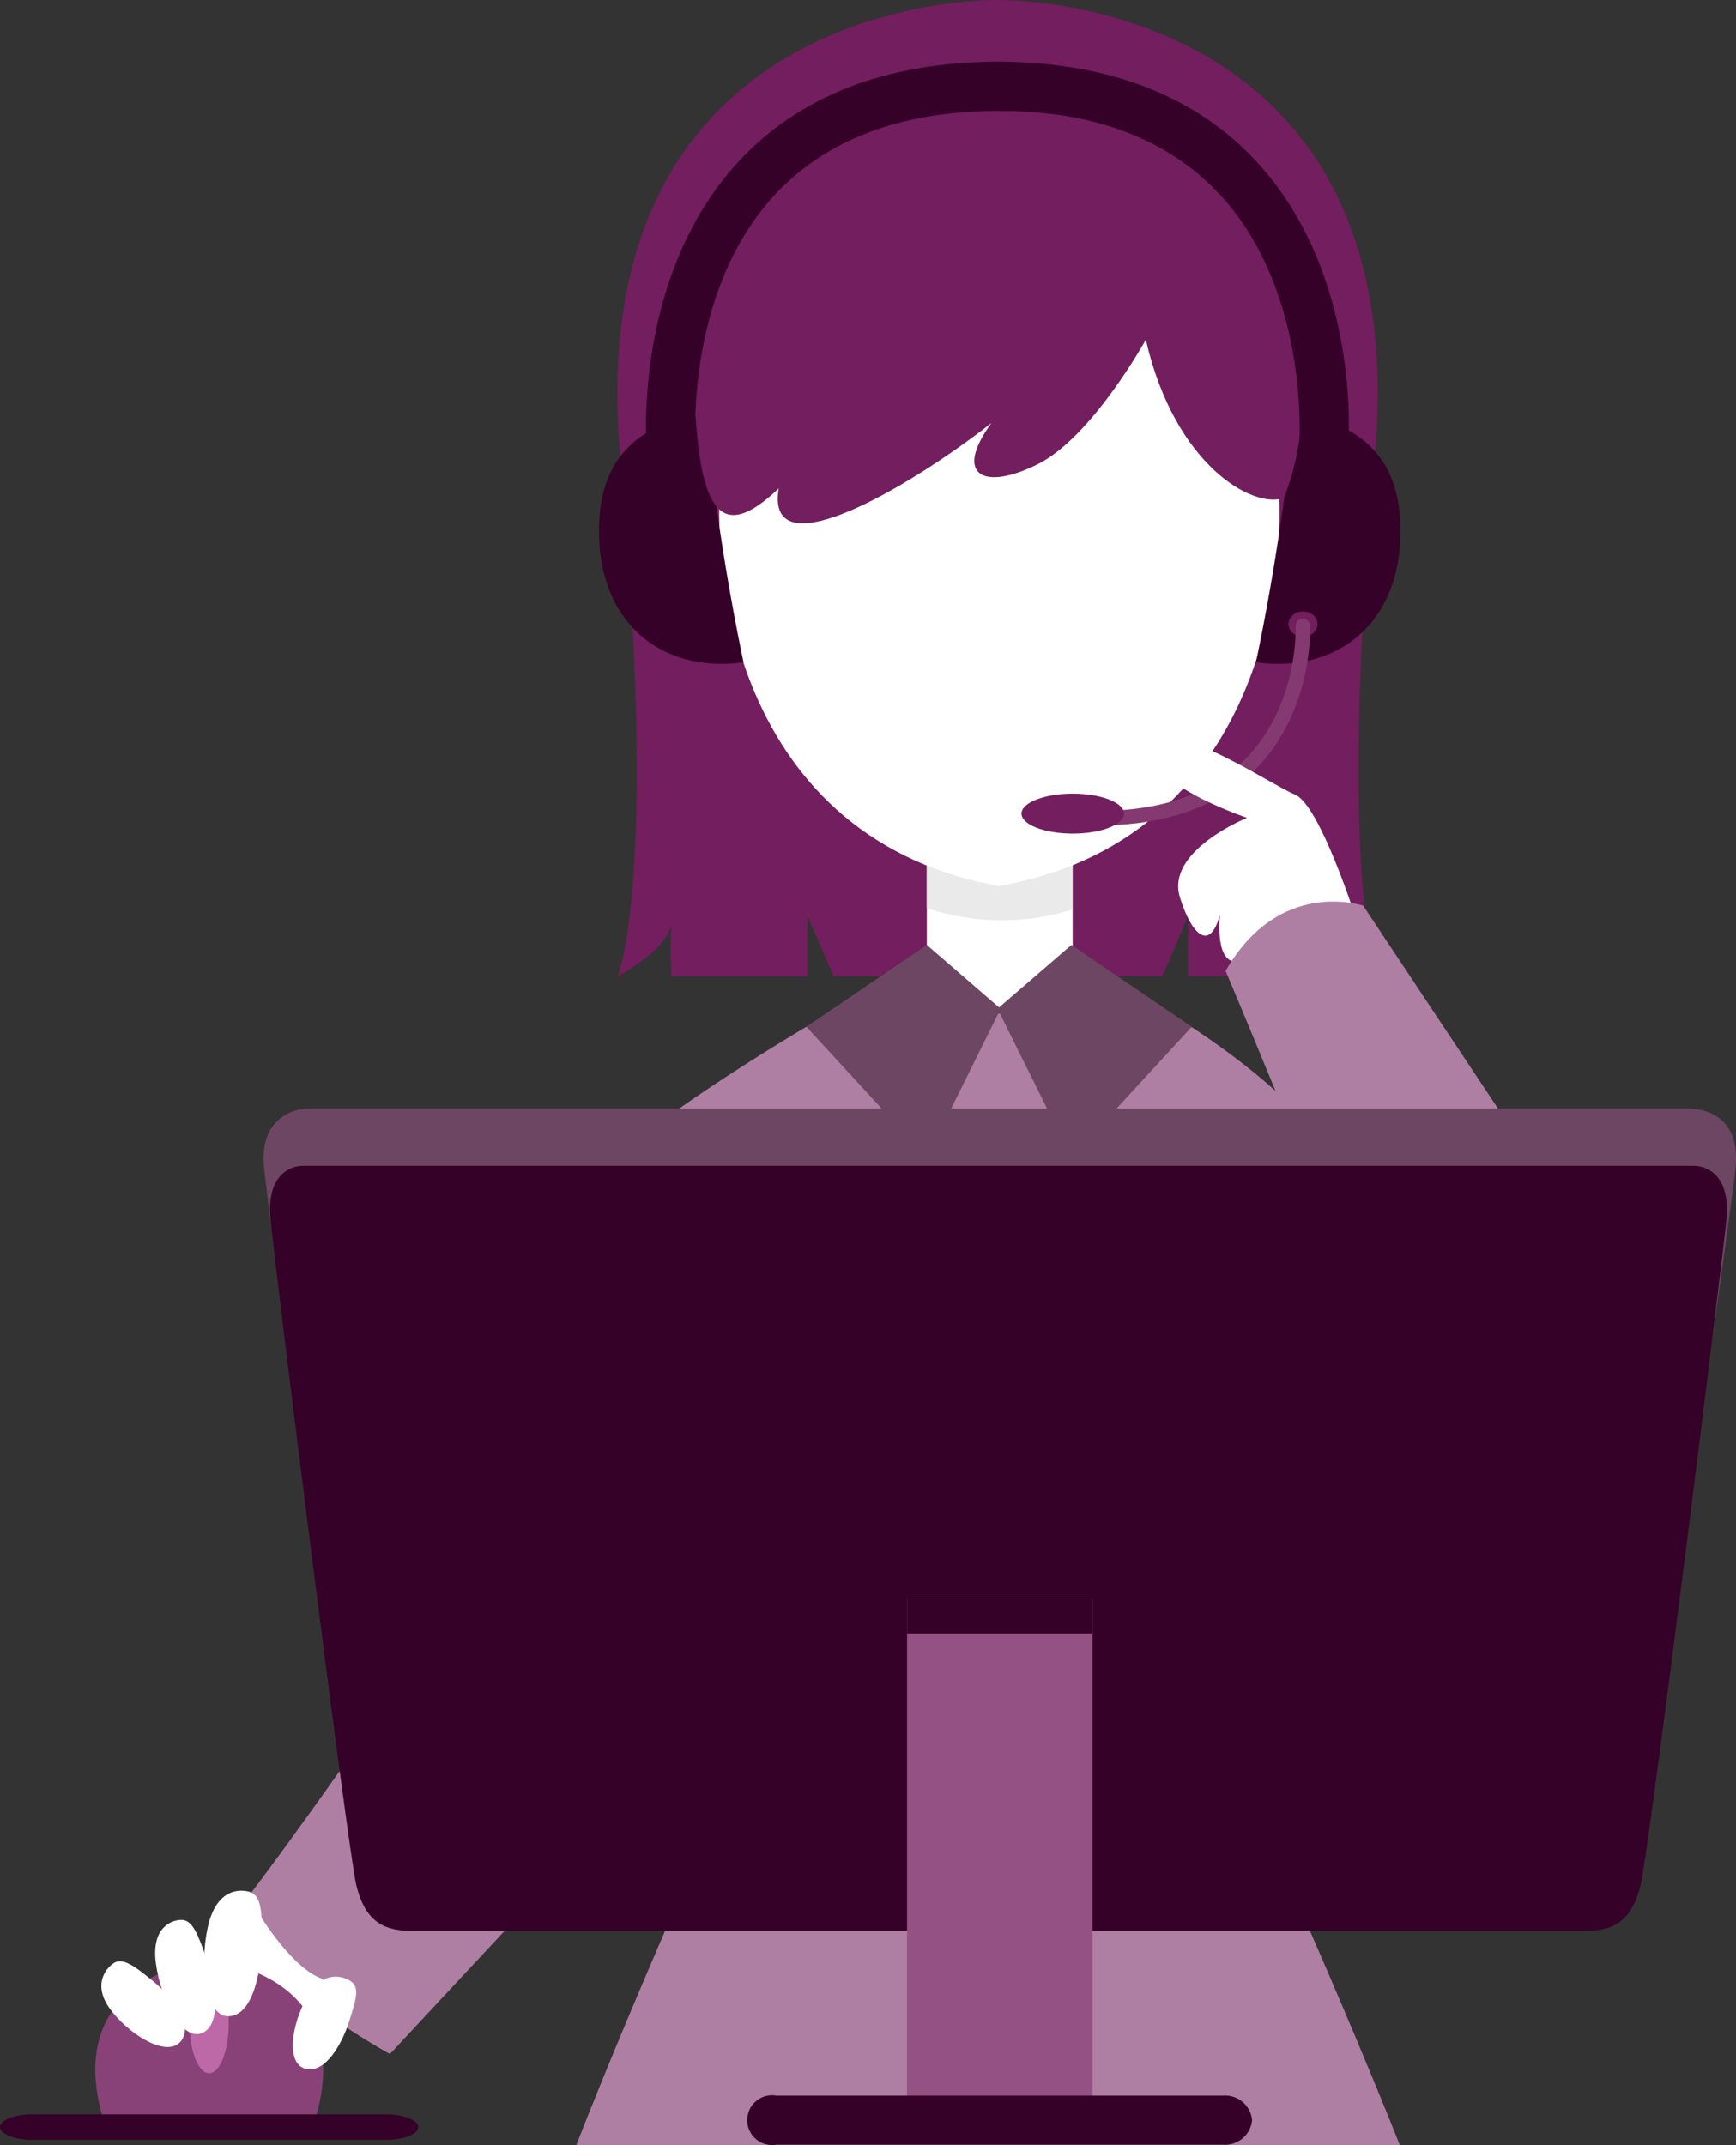
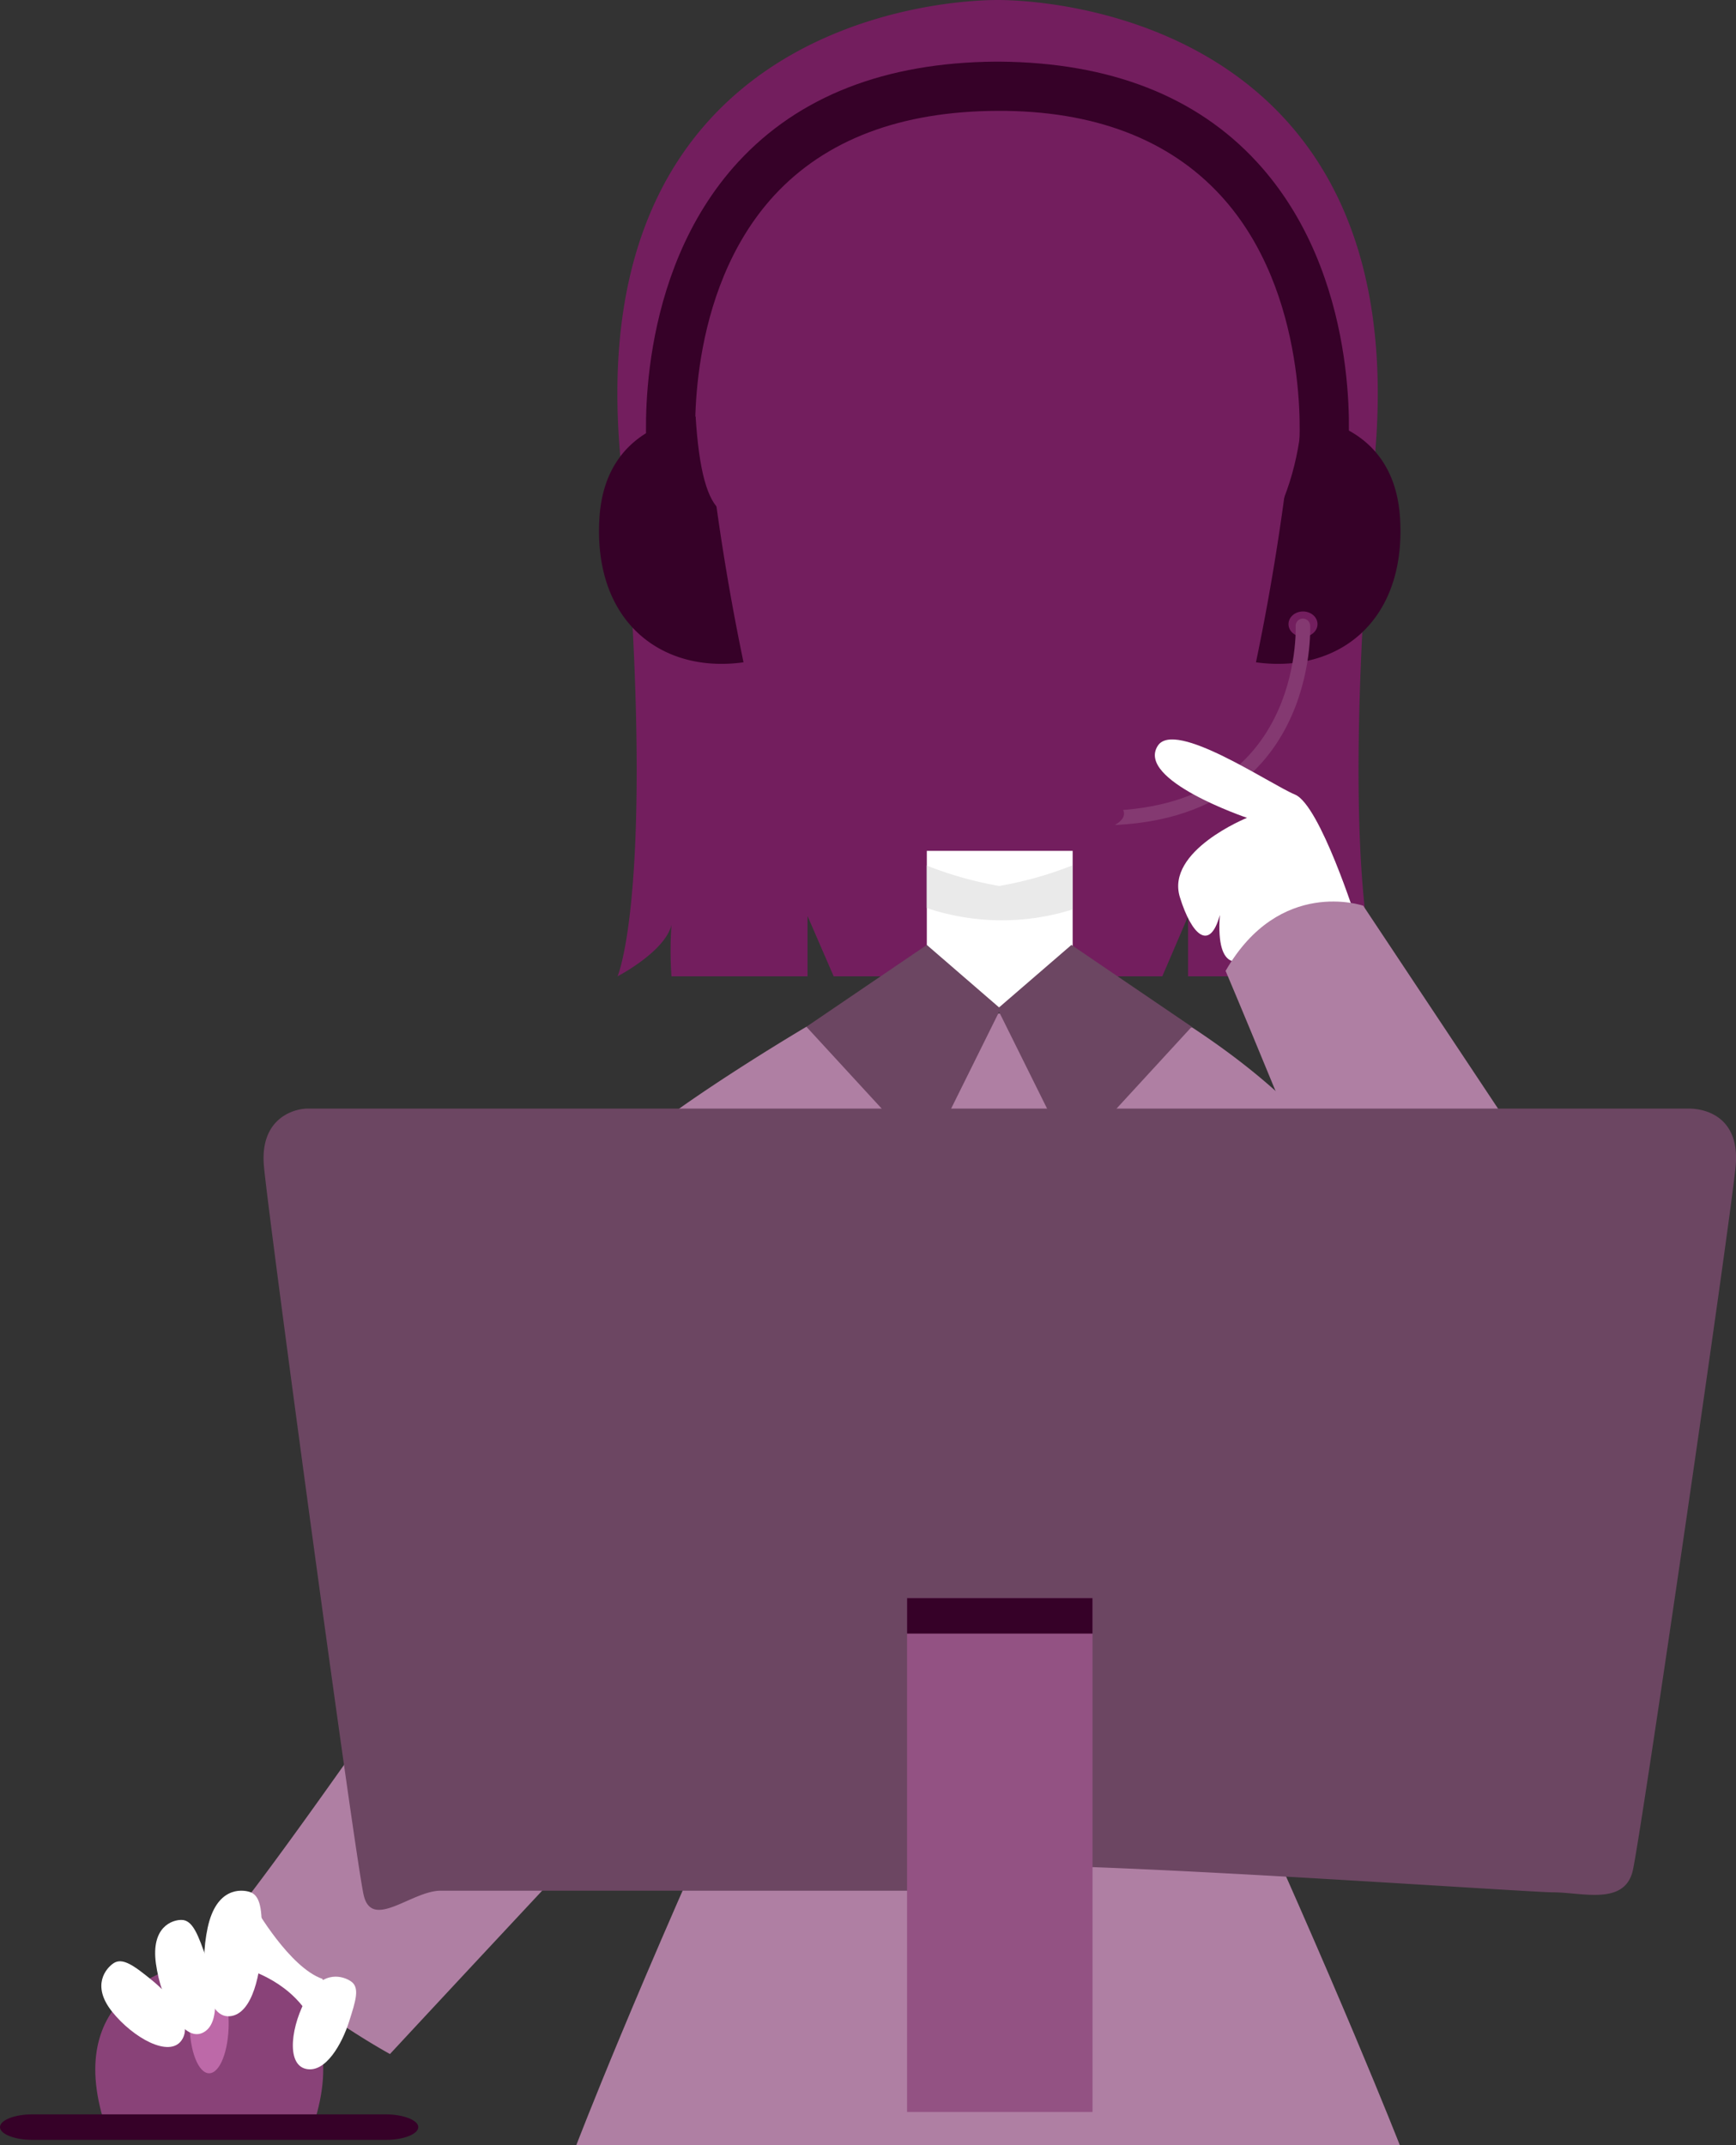
<svg xmlns="http://www.w3.org/2000/svg" viewBox="0 0 168.67 208.41">
  <rect x="0" y="0" width="168.67" height="208.41" fill="#333333" stroke="none" />
  <defs>
    <style>.cls-1{fill:#731e5e;}.cls-2{fill:#fff;}.cls-3{fill:#360128;}.cls-4{fill:#ccc;opacity:0.4;}.cls-5{fill:#af7fa3;}.cls-6{fill:#6c4662;}.cls-7{fill:#894278;}.cls-8{fill:#bd69a8;}.cls-9{fill:none;stroke:#843971;stroke-linecap:round;stroke-linejoin:round;stroke-width:1.41px;}.cls-10{fill:#935283;}</style>
  </defs>
  <title>girl</title>
  <g id="Слой_2" data-name="Слой 2">
    <g id="Слой_1-2" data-name="Слой 1">
      <g id="AGENT">
        <path class="cls-1" d="M133.86,94.86s-4-9-.28-50.5S103.35,0,96.92,0,56.54,2.87,60.27,44.36,60,94.86,60,94.86s4.61-2.39,5.24-5a36.13,36.13,0,0,0,0,5H78.46V89L81,94.86h31.93l2.5-5.83v5.83h13.23a36.11,36.11,0,0,0,0-5C129.25,92.47,133.86,94.86,133.86,94.86Z" />
        <polygon class="cls-2" points="104.22 82.67 104.22 95.78 97.22 98.01 90.05 95.78 90.05 82.67 104.22 82.67" />
-         <path class="cls-2" d="M104.22,84.07l-6.87,1.84h0L90,84.08c-21.94-8.92-21.24-36.8-19.15-42.21,6.62-17.23,26.23-26.24,26.23-26.24s19.61,9,26.23,26.24C125.45,47.28,126.14,75.14,104.22,84.07Z" />
        <path class="cls-3" d="M68.56,40.4s-9.71-.07-10.32,9.95,6,15.12,14,14A229.13,229.13,0,0,1,68.56,40.4Z" />
        <path class="cls-3" d="M125.71,40.4s9.71-.07,10.32,9.95-6,15.12-14,14A229,229,0,0,0,125.71,40.4Z" />
        <path class="cls-1" d="M111.33,33s-5.2,9.45-10.5,12.1-8.21,1.06-4.5-4c-8.48,6.62-22,14.31-20.67,6.36-4.77,4.5-7.42,3.7-8.08-7.09-.54-8.74,2.34-30.2,28.35-32,25.34-1.71,35.08,24,28.83,40C121.84,49.5,114.14,45.28,111.33,33Z" />
        <path class="cls-3" d="M122.12,15.74c-5.88-6.39-14.29-9.67-25-9.75h-.4c-10.7.08-19.11,3.36-25,9.75-10.17,11.06-8.94,27.3-8.88,28l4.75-.4c0-.15-1.13-14.82,7.64-24.36,5-5.41,12.27-8.17,21.68-8.21s16.68,2.79,21.66,8.19c8.76,9.49,7.67,24.24,7.66,24.38l4.75.39C131.05,43,132.29,26.79,122.12,15.74Z" />
        <ellipse class="cls-1" cx="126.6" cy="60.64" rx="1.41" ry="1.23" />
        <path class="cls-4" d="M104.22,84.07v4.29A22.93,22.93,0,0,1,90,88.21V84.08a35.41,35.41,0,0,0,7.08,2A35.61,35.61,0,0,0,104.22,84.07Z" />
        <path class="cls-5" d="M78.35,99.76S64.87,107.71,60,112.48s-12,38-12,38-18.14,26.63-25.37,35.71c2.38,6.36,15.26,13.38,15.26,13.38s6.89-7.43,20.14-21.6c11.33-12.11,41.6-54.72,43.19-53.92s29.94-9.14,29.94-9.14-2.31-6.5-15.35-15.1a34.47,34.47,0,0,1-18.67-1.35Z" />
        <polygon class="cls-6" points="90.05 91.81 97.22 98.01 90.05 112.48 78.35 99.76 90.05 91.81" />
        <polygon class="cls-6" points="104.1 91.81 96.92 98.01 104.1 112.48 115.79 99.76 104.1 91.81" />
        <path class="cls-2" d="M24.78,185.32s3.35,5.85,6.55,6.95c1.13,2.94-3.47,5.78-3.47,5.78s-.46-3.53-3.33-4.45S24.78,185.32,24.78,185.32Z" />
        <path class="cls-7" d="M20.33,190.61v0c-3.11,0-14.37,2.77-10.13,15.83H30.46C34.71,193.38,23.44,190.61,20.33,190.61Z" />
        <ellipse class="cls-8" cx="20.32" cy="196.57" rx="1.9" ry="4.87" />
        <path class="cls-2" d="M24.29,183.83c-.87-.29-3.27-.44-4.11,3.45s-.18,8.78,2.12,8.62,3.07-4.42,3.12-7.16S25.46,184.23,24.29,183.83Z" />
        <path class="cls-2" d="M17.6,186.54c-.83,0-2.95.64-2.45,4.25s2.59,7.59,4.51,6.73,1.25-4.75.43-7.12S18.73,186.51,17.6,186.54Z" />
        <path class="cls-2" d="M11,190.77c-.68.47-2.15,2.12-.12,4.67s5.56,4.52,6.76,2.8-1.11-4.4-2.84-5.81S11.9,190.13,11,190.77Z" />
        <path class="cls-2" d="M34.07,192.49c-.66-.44-2.64-1.18-4.21,1.52s-2.1,6.54-.15,7,3.55-2.52,4.2-4.57S35,193.09,34.07,192.49Z" />
        <path class="cls-3" d="M40.64,206.67c0,.68-1.42,1.24-3.15,1.24H3.15c-1.73,0-3.15-.56-3.15-1.24s1.42-1.24,3.15-1.24H37.49C39.22,205.44,40.64,206,40.64,206.67Z" />
        <path class="cls-5" d="M118.51,168c11.09-16.69,8.53-31.75,8.53-31.75L97.51,123l0-1.42-1.59.71-1.6-.71,0,1.42L64.82,136.27S62.27,151.33,73.36,168C61.79,193.25,56,208.41,56,208.41h80S130.08,193.25,118.51,168Z" />
        <path class="cls-9" d="M126.59,60.81s.84,18.68-19.83,18.68" />
        <ellipse class="cls-1" cx="104.23" cy="79.05" rx="4.98" ry="1.94" />
        <path class="cls-2" d="M131.82,89.47s-3.56-11.26-6-12.27-11.67-7.32-13.33-4.74c-2.16,3.34,8.67,7,8.67,7s-7.93,3.2-6.52,7.72c1.15,3.71,2.91,5.3,3.88,1.72-.43,6,2.36,4.31,2.36,4.31S129.26,91,131.82,89.47Z" />
        <path class="cls-5" d="M158.06,126.54,132.45,88s-8.12-2.81-13.37,6.33c5.65,13.36,19.39,47.32,19.39,47.32S166.42,152.61,158.06,126.54Z" />
      </g>
      <g id="MONITOR">
        <path class="cls-6" d="M164.09,107.71H29.88c-1.21,0-4.64.85-4.24,5.55s8.89,67.47,9.7,70.89,4.67-.45,7.48-.45H95.52A2.38,2.38,0,0,0,98,181.22c13.08,0,50.55,2.64,52.91,2.64,2.81,0,6.93,1.31,7.73-2.11s9.59-63.79,10-68.49S165.75,107.71,164.09,107.71Z" />
-         <path class="cls-3" d="M164.55,113.27H29.46c-1.19,0-3.58.8-3.18,5.17s7.55,61.6,8.35,64.78,2.38,4.37,5.17,4.37H154.22c2.78,0,4.37-1.19,5.17-4.37s7.95-60.41,8.35-64.78S165.74,113.27,164.55,113.27Z" />
        <rect class="cls-10" x="88.13" y="155.27" width="18.02" height="49.93" />
        <rect class="cls-3" x="88.13" y="155.27" width="18.02" height="3.45" />
-         <path class="cls-3" d="M121.65,206a2.63,2.63,0,0,1-2.81,2.38H75.43a2.42,2.42,0,1,1,0-4.77h43.41A2.63,2.63,0,0,1,121.65,206Z" />
      </g>
    </g>
  </g>
</svg>